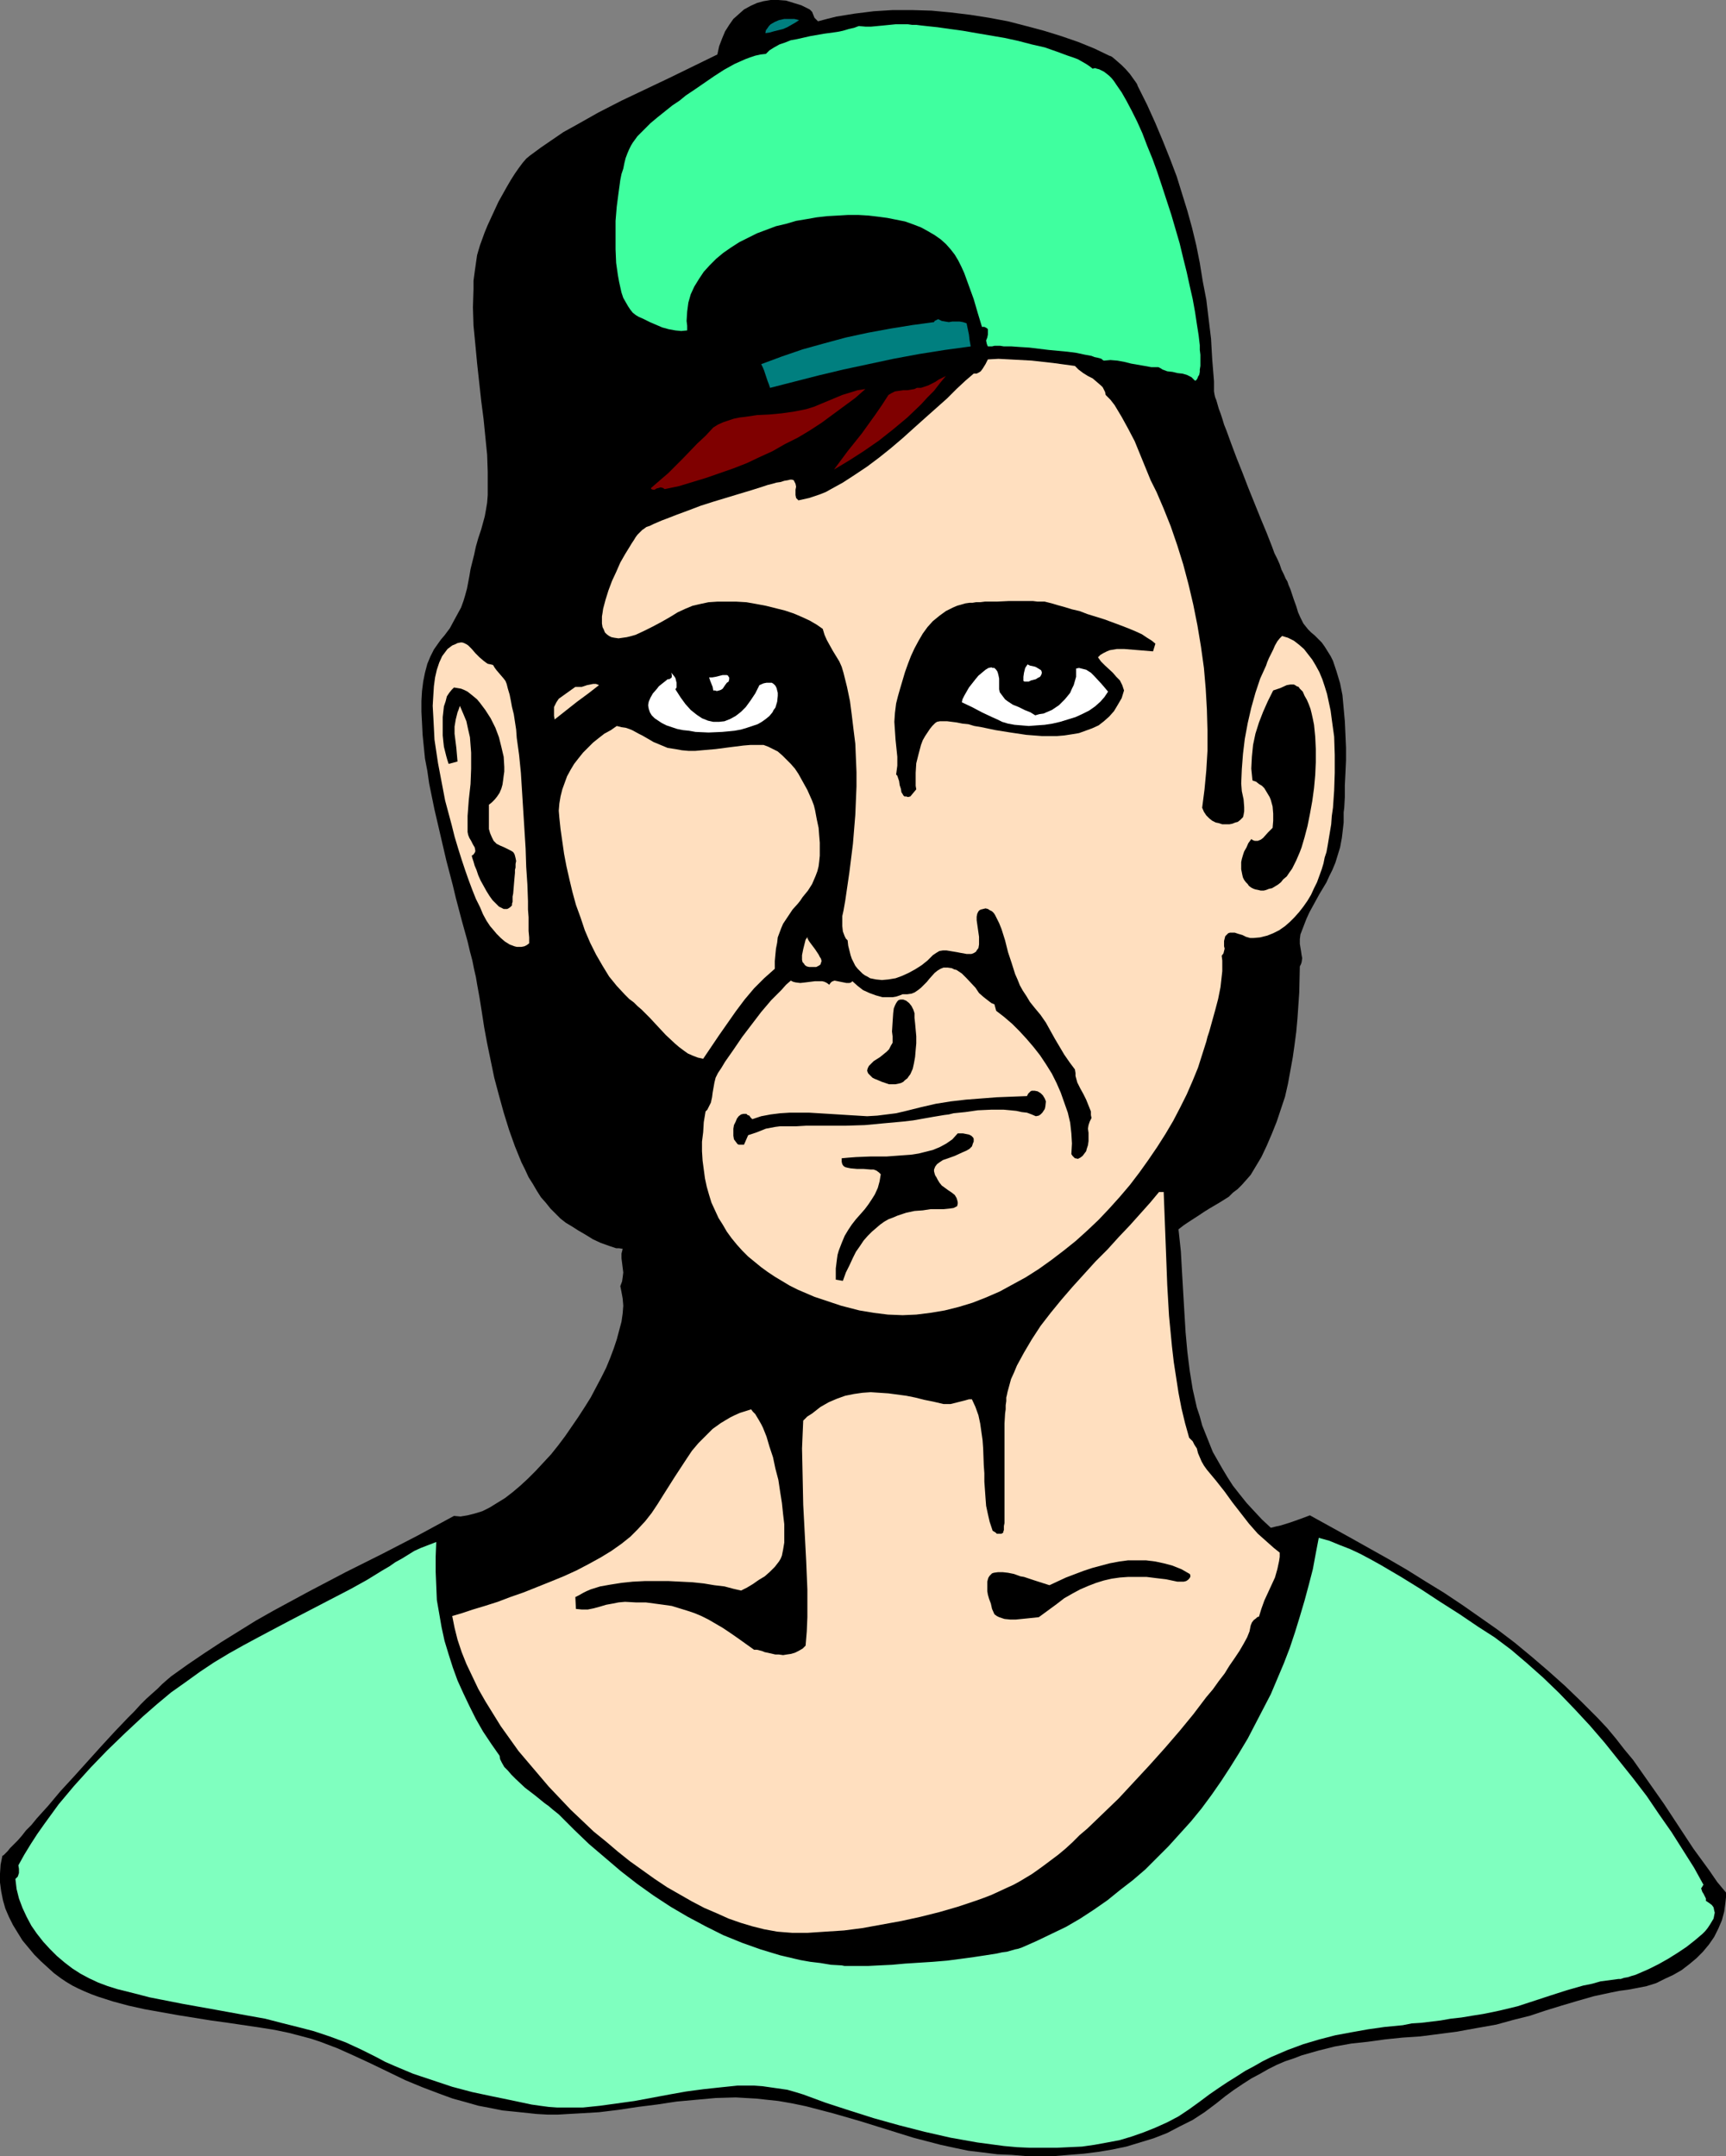
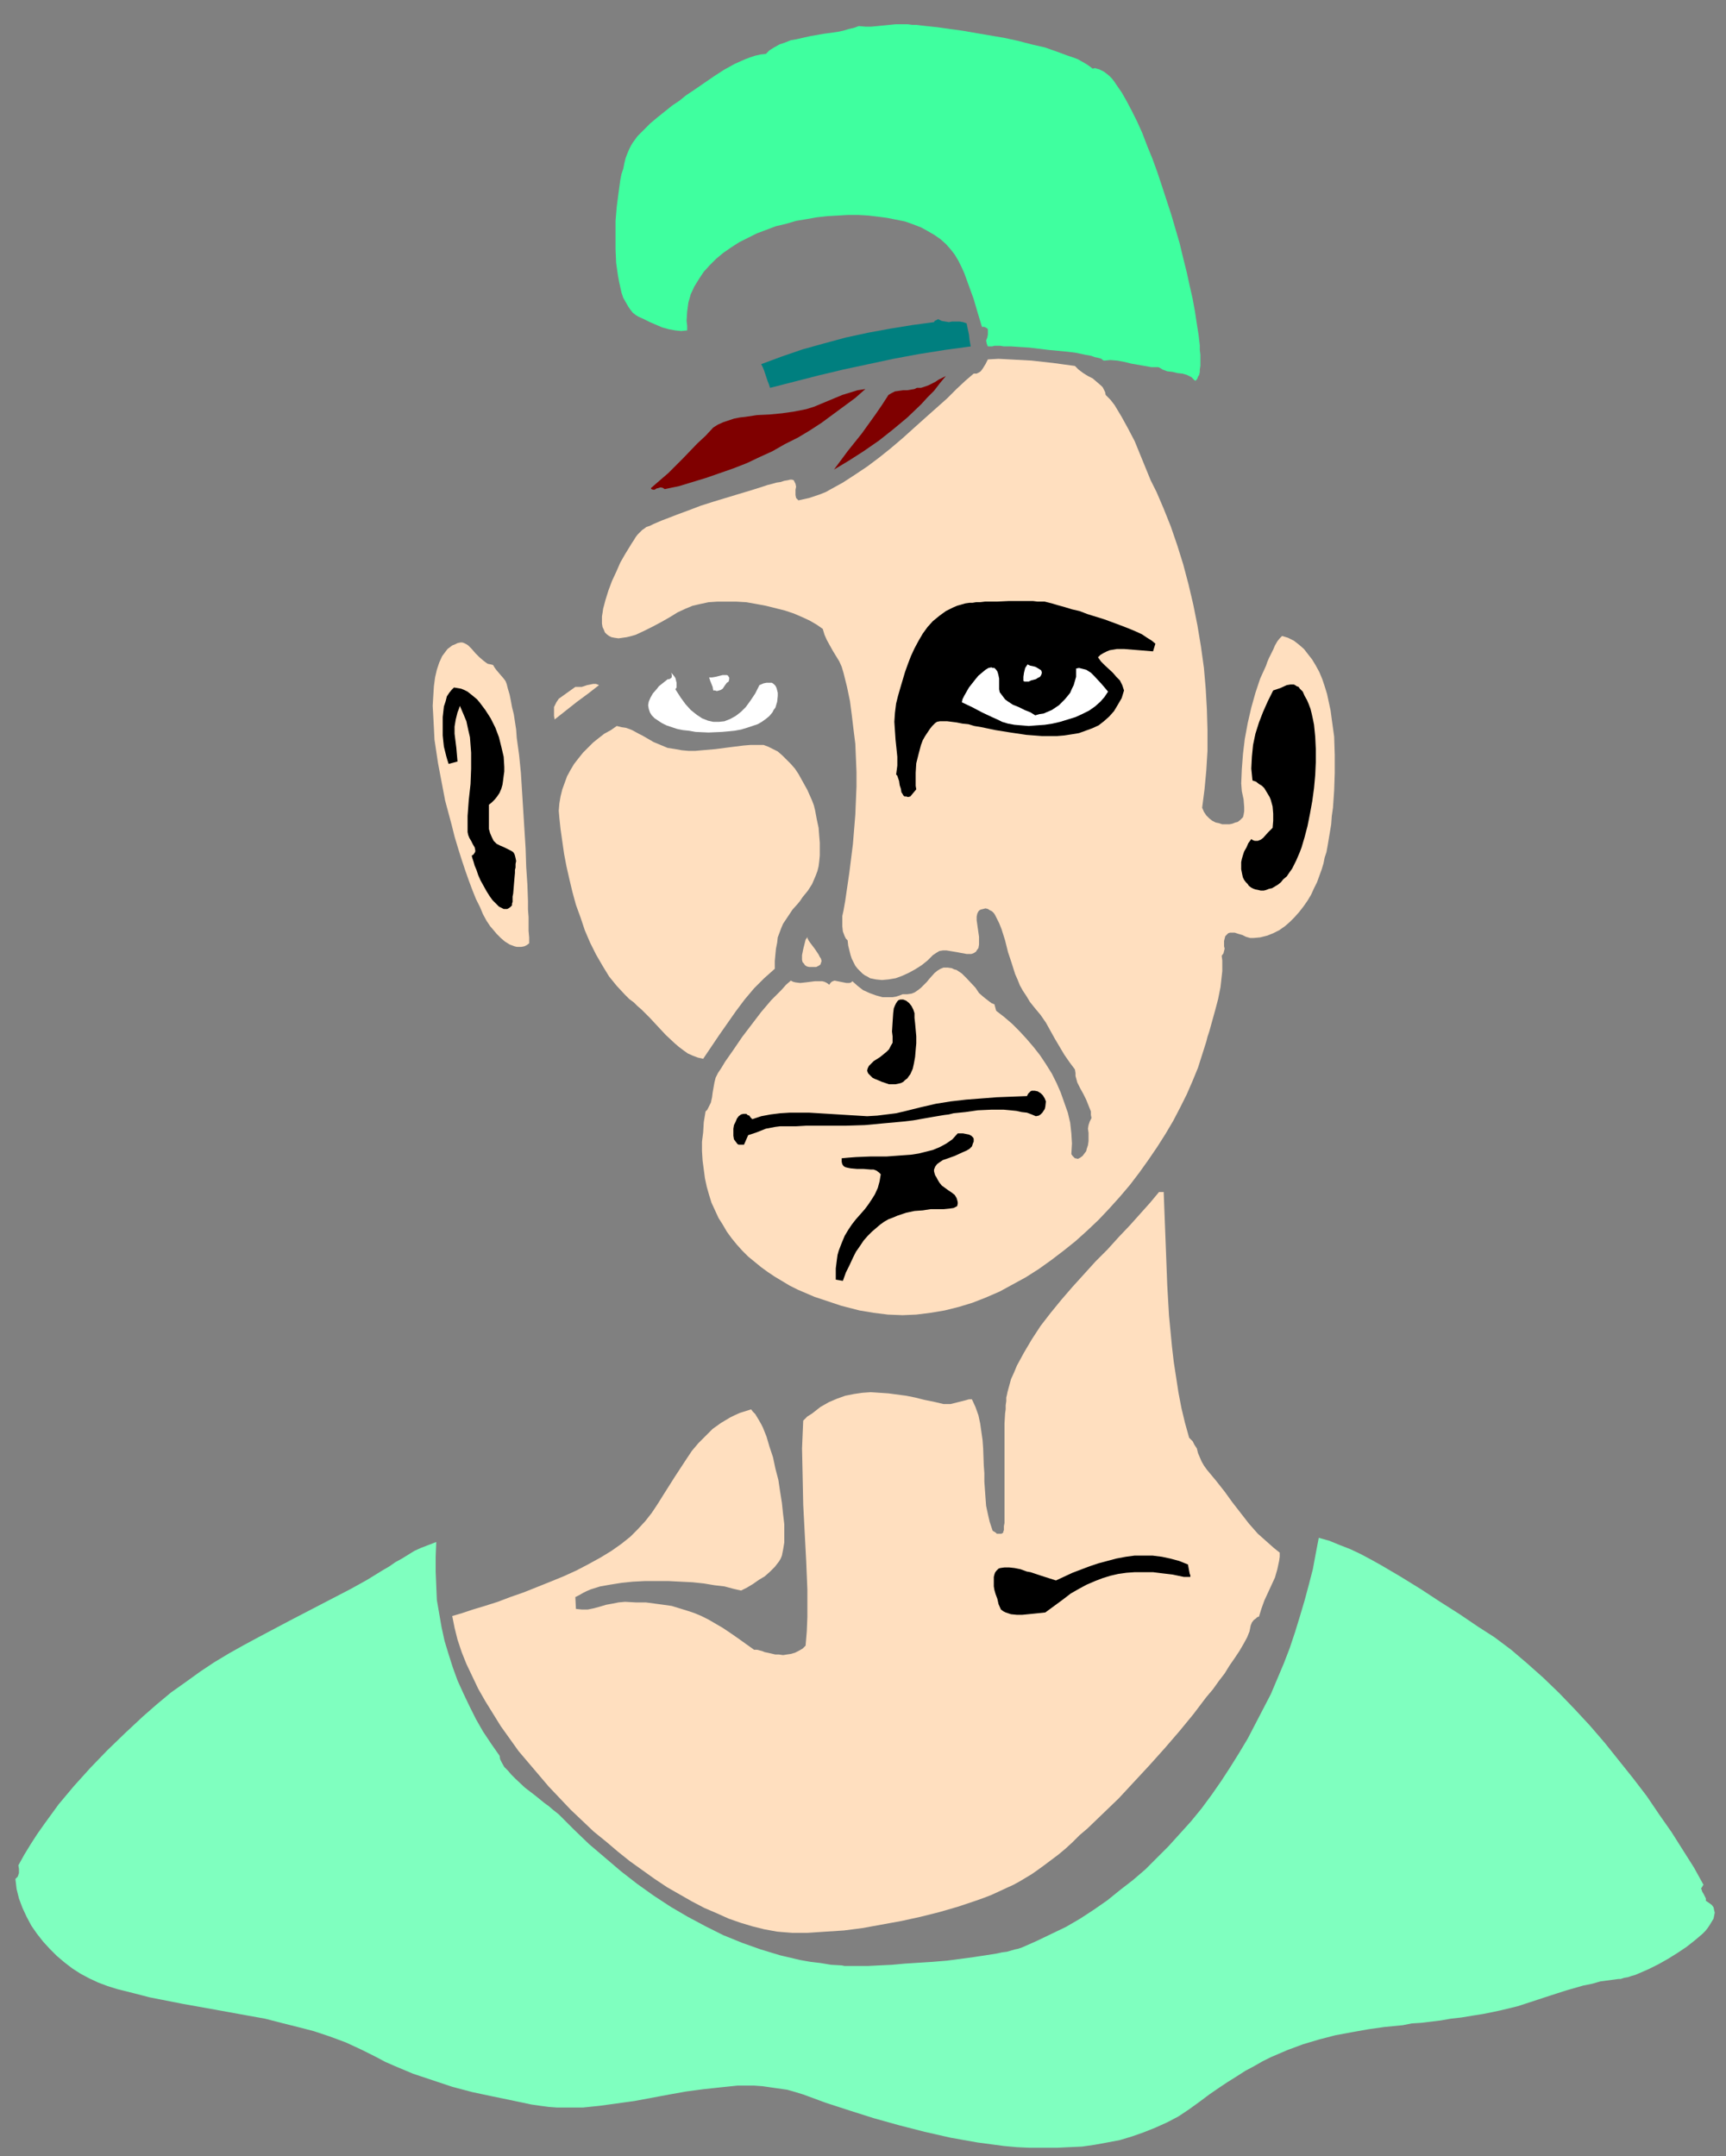
<svg xmlns="http://www.w3.org/2000/svg" xmlns:ns1="http://sodipodi.sourceforge.net/DTD/sodipodi-0.dtd" xmlns:ns2="http://www.inkscape.org/namespaces/inkscape" version="1.0" width="124.652mm" height="155.668mm" id="svg24" ns1:docname="Green Shirt.wmf">
  <rect width="100%" height="100%" fill="#808080" stroke="none" />
  <ns1:namedview id="namedview24" pagecolor="#ffffff" bordercolor="#000000" borderopacity="0.25" ns2:showpageshadow="2" ns2:pageopacity="0.0" ns2:pagecheckerboard="0" ns2:deskcolor="#d1d1d1" ns2:document-units="mm" />
  <defs id="defs1">
    <pattern id="WMFhbasepattern" patternUnits="userSpaceOnUse" width="6" height="6" x="0" y="0" />
  </defs>
-   <path style="fill:#000000;fill-opacity:1;fill-rule:evenodd;stroke:none" d="m 223.284,5.817 2.423,-0.646 2.585,-0.646 5.009,-0.808 5.17,-0.646 5.17,-0.323 h 5.332 l 5.332,0.162 5.17,0.485 5.332,0.646 5.17,0.808 5.17,0.97 5.009,1.293 4.847,1.293 4.685,1.454 4.685,1.616 4.362,1.778 4.039,1.939 0.485,0.162 0.485,0.323 1.131,0.97 1.293,1.131 1.131,1.131 1.131,1.293 0.808,1.131 0.808,1.131 0.323,0.485 0.162,0.485 2.585,5.171 2.262,5.009 2.1,5.009 1.939,4.848 1.777,4.686 1.454,4.686 1.454,4.686 1.293,4.686 1.131,4.686 0.969,4.848 0.808,5.009 0.969,5.009 0.646,5.333 0.646,5.333 0.323,5.656 0.485,5.979 v 2.747 l 0.162,0.97 0.162,0.646 0.323,0.808 0.323,1.131 0.323,1.131 0.485,1.293 0.485,1.454 0.485,1.616 0.646,1.616 0.646,1.778 0.646,1.778 1.454,3.878 1.616,4.04 1.616,4.201 3.393,8.403 1.616,3.878 1.454,3.717 0.646,1.778 0.808,1.616 0.646,1.454 0.485,1.454 0.646,1.293 0.485,1.131 0.485,0.808 0.323,0.97 0.485,1.131 0.323,0.97 0.646,1.939 0.646,1.778 0.485,1.616 0.646,1.454 0.808,1.616 0.646,0.808 0.646,0.808 0.808,0.808 0.969,0.808 0.969,0.97 0.969,0.97 0.808,1.131 0.808,1.293 0.808,1.293 0.646,1.293 0.485,1.454 0.485,1.454 0.969,3.232 0.646,3.232 0.323,3.555 0.323,3.555 0.162,3.555 0.162,3.717 v 3.393 l -0.162,3.555 -0.162,3.232 v 3.232 l -0.162,2.909 -0.162,1.293 v 1.293 1.454 l -0.162,1.454 -0.323,2.747 -0.485,2.585 -0.646,2.101 -0.646,2.101 -0.808,1.939 -0.808,1.616 -0.808,1.778 -1.939,3.232 -1.777,3.232 -0.969,1.778 -0.808,1.778 -0.808,2.101 -0.808,2.101 -0.162,1.293 v 1.293 l 0.162,0.97 0.162,0.97 0.162,1.131 0.162,0.808 -0.162,1.131 -0.162,0.485 -0.323,0.646 -0.162,7.11 -0.485,7.11 -0.323,3.555 -0.485,3.717 -0.485,3.393 -0.646,3.555 -0.646,3.555 -0.808,3.555 -1.131,3.393 -1.131,3.393 -1.293,3.232 -1.454,3.393 -1.454,3.07 -1.939,3.232 -0.969,1.616 -1.131,1.293 -1.293,1.454 -1.131,1.131 -1.293,0.97 -1.131,1.131 -2.585,1.616 -2.747,1.616 -1.293,0.808 -1.454,0.97 -2.747,1.778 -1.454,0.97 -1.454,1.131 0.646,5.979 0.323,5.817 0.323,5.494 0.323,5.494 0.323,5.333 0.485,5.332 0.646,5.171 0.808,5.009 1.131,5.009 0.808,2.424 0.646,2.424 0.969,2.424 0.969,2.424 0.969,2.424 1.293,2.262 1.293,2.262 1.454,2.424 1.454,2.262 1.777,2.262 1.939,2.424 1.939,2.101 2.262,2.424 2.423,2.262 1.293,-0.323 1.454,-0.323 2.585,-0.808 2.747,-0.97 2.585,-0.97 10.825,5.979 10.663,5.979 5.009,2.909 5.17,3.232 5.009,3.07 4.847,3.232 4.847,3.393 4.847,3.393 4.685,3.555 4.685,3.878 4.524,3.878 4.524,4.04 4.362,4.201 4.524,4.525 2.585,2.747 2.423,2.909 2.262,2.909 2.423,2.909 4.201,5.979 4.201,5.979 4.039,6.14 4.039,6.14 4.362,5.979 2.1,3.07 2.423,2.909 v 1.293 l -0.162,1.454 -0.323,2.424 -0.646,2.424 -0.969,2.262 -1.131,2.262 -1.454,2.101 -1.616,1.939 -1.777,1.778 -1.939,1.616 -2.1,1.616 -2.262,1.293 -2.423,1.131 -2.262,1.131 -2.585,0.808 -2.423,0.485 -2.585,0.485 -2.423,0.323 -2.423,0.485 -4.524,0.97 -4.524,1.293 -4.362,1.293 -4.201,1.293 -4.362,1.454 -4.524,1.131 -4.685,1.293 -2.747,0.485 -2.747,0.485 -5.332,0.97 -5.009,0.646 -5.009,0.646 -4.847,0.323 -4.685,0.485 -4.685,0.646 -4.524,0.485 -4.524,0.808 -4.524,1.131 -4.524,1.293 -2.1,0.808 -2.423,0.808 -2.262,0.97 -2.262,1.131 -2.262,1.293 -2.423,1.293 -2.262,1.454 -2.423,1.616 -2.423,1.778 -2.423,1.939 -3.231,2.424 -3.231,2.101 -3.554,1.778 -3.393,1.778 -3.716,1.454 -3.716,1.131 -3.716,1.131 -3.878,0.808 -3.878,0.646 -3.878,0.485 -4.039,0.323 -3.878,0.323 h -3.878 -4.039 l -3.878,-0.323 -3.878,-0.162 -3.878,-0.485 -4.039,-0.485 -3.878,-0.808 -3.716,-0.808 -3.716,-0.97 -3.716,-0.97 -7.27,-2.262 -7.27,-2.262 -7.27,-2.101 -3.716,-0.97 -3.716,-0.97 -3.878,-0.808 -3.716,-0.646 -3.07,-0.323 -2.908,-0.323 -2.908,-0.162 -2.747,-0.162 -5.493,0.162 -5.332,0.485 -5.332,0.485 -5.332,0.808 -5.17,0.646 -5.332,0.808 -5.332,0.646 -5.493,0.323 -2.908,0.162 -2.747,0.162 h -2.908 l -2.908,-0.162 -3.07,-0.323 -3.07,-0.323 -3.231,-0.323 -3.231,-0.646 -3.393,-0.646 -3.393,-0.97 -3.554,-0.97 -3.554,-1.293 -4.685,-1.778 -4.685,-1.939 -4.685,-2.262 -4.685,-2.262 -4.524,-2.101 -4.685,-2.101 -4.685,-1.778 -2.423,-0.808 -2.423,-0.646 -3.716,-0.97 -3.878,-0.808 -4.039,-0.646 -4.362,-0.646 -4.362,-0.646 -4.685,-0.646 -9.048,-1.454 -4.524,-0.808 -4.524,-0.808 -4.362,-0.97 -4.201,-1.131 -4.039,-1.293 -1.777,-0.646 -1.939,-0.808 -1.777,-0.808 -1.616,-0.808 -1.616,-0.97 -1.454,-0.97 -1.939,-1.454 -1.777,-1.616 -1.777,-1.616 -1.777,-1.778 -1.616,-1.939 -1.616,-1.939 L 4.847,527.433 3.554,525.333 2.423,523.07 1.454,520.808 0.808,518.546 0.323,516.122 0,513.698 v -2.424 l 0.162,-2.424 0.485,-2.424 0.323,-0.162 0.485,-0.485 0.646,-0.646 0.646,-0.808 0.969,-0.97 1.131,-1.131 1.131,-1.293 1.131,-1.454 1.454,-1.454 1.454,-1.778 1.454,-1.616 1.616,-1.778 3.393,-4.04 3.716,-4.04 7.432,-8.241 3.716,-4.04 3.554,-3.717 1.777,-1.778 1.616,-1.778 1.616,-1.616 1.616,-1.454 1.454,-1.293 1.293,-1.293 1.293,-1.131 1.131,-0.97 4.524,-3.232 4.524,-3.07 4.685,-3.07 4.685,-2.909 4.685,-2.909 4.847,-2.747 9.856,-5.333 9.856,-5.171 10.017,-5.009 9.694,-5.009 9.856,-5.333 1.777,0.162 1.939,-0.323 1.939,-0.485 2.1,-0.646 1.939,-0.97 2.1,-1.293 2.1,-1.293 2.1,-1.616 2.1,-1.778 2.1,-1.939 2.1,-2.101 2.1,-2.262 2.1,-2.262 1.939,-2.424 1.939,-2.585 1.777,-2.585 1.777,-2.585 1.777,-2.747 1.616,-2.585 1.454,-2.747 1.454,-2.747 1.293,-2.585 1.131,-2.747 0.969,-2.585 0.808,-2.424 0.646,-2.424 0.646,-2.424 0.323,-2.262 0.162,-2.101 -0.162,-1.939 -0.323,-1.778 -0.323,-1.616 0.485,-1.293 0.162,-1.131 0.162,-1.293 -0.162,-1.293 -0.162,-1.293 -0.162,-1.293 v -1.293 l 0.323,-1.293 -0.969,-0.162 h -0.808 l -0.969,-0.323 -0.969,-0.323 -2.262,-0.808 -2.1,-0.97 -2.1,-1.293 -1.939,-1.131 -1.777,-1.131 -0.808,-0.485 -0.808,-0.485 -1.454,-1.131 -1.293,-1.293 -1.454,-1.454 -1.293,-1.616 -1.293,-1.454 -1.131,-1.778 -1.131,-1.939 -1.131,-1.778 -0.969,-2.101 -0.969,-1.939 -1.777,-4.363 -1.616,-4.525 -1.454,-4.686 -1.293,-4.686 -1.293,-4.848 -0.969,-4.686 -0.969,-4.686 -0.808,-4.363 -0.646,-4.201 -0.646,-4.04 -0.323,-1.778 -0.323,-1.778 -0.323,-1.939 -0.485,-2.101 -0.485,-2.424 -0.646,-2.424 -0.646,-2.747 -0.808,-2.909 -0.808,-2.909 -0.808,-3.07 -0.808,-3.07 -0.808,-3.393 -1.777,-6.787 -1.616,-6.948 -1.616,-6.948 -1.454,-7.11 -0.485,-3.393 -0.646,-3.393 -0.323,-3.232 -0.323,-3.232 -0.162,-3.232 -0.162,-3.07 v -2.909 l 0.162,-2.747 0.323,-2.585 0.485,-2.424 0.646,-2.424 0.808,-1.939 0.969,-1.939 1.131,-1.616 0.808,-1.131 0.969,-1.131 1.454,-1.939 1.131,-2.101 0.969,-1.778 0.969,-1.778 0.646,-1.778 0.485,-1.616 0.485,-1.778 0.646,-3.393 0.323,-1.939 0.485,-1.939 0.485,-1.939 0.485,-2.262 0.646,-2.262 0.808,-2.424 0.485,-1.778 0.485,-1.778 0.323,-1.778 0.323,-1.939 0.162,-2.101 v -2.101 -4.201 l -0.162,-4.686 -0.485,-4.848 -0.485,-4.848 -0.646,-5.009 -1.131,-10.342 -0.485,-5.171 -0.485,-5.009 -0.162,-5.009 0.162,-5.009 V 76.594 l 0.323,-2.424 0.323,-2.262 0.323,-2.262 0.323,-1.131 0.485,-1.616 0.646,-1.778 0.646,-1.778 0.808,-1.939 0.969,-2.101 1.939,-4.201 2.262,-4.04 1.131,-1.939 1.131,-1.778 1.131,-1.616 0.969,-1.293 0.969,-1.131 0.969,-0.808 3.07,-2.262 3.07,-2.101 3.07,-2.101 3.231,-1.778 6.301,-3.555 6.301,-3.232 6.463,-3.07 6.463,-3.07 6.624,-3.232 6.624,-3.232 0.485,-2.262 0.808,-2.101 0.808,-1.939 1.131,-1.778 1.131,-1.616 1.454,-1.293 1.454,-1.293 1.777,-0.97 1.777,-0.808 1.777,-0.485 L 210.359,0 h 2.1 l 2.1,0.162 2.1,0.646 2.1,0.646 2.262,1.131 0.323,0.323 0.323,0.323 0.323,0.808 0.323,0.808 0.485,0.485 z" id="path1" />
-   <path style="fill:#007f7f;fill-opacity:1;fill-rule:evenodd;stroke:none" d="m 218.114,5.494 -0.969,0.646 -1.131,0.646 -1.131,0.646 -1.131,0.485 -2.585,0.646 -1.131,0.323 -1.131,0.162 0.162,-0.808 0.485,-0.646 0.323,-0.485 0.485,-0.485 1.131,-0.646 1.131,-0.485 1.454,-0.323 h 1.293 1.454 z" id="path2" />
  <path style="fill:#3fff9f;fill-opacity:1;fill-rule:evenodd;stroke:none" d="m 298.25,18.745 0.646,-0.162 0.485,0.162 0.646,0.162 0.646,0.323 0.646,0.323 0.646,0.485 0.808,0.646 0.646,0.646 0.646,0.808 0.646,0.97 1.454,2.101 1.293,2.262 1.454,2.747 1.454,2.909 1.454,3.232 1.293,3.393 1.454,3.555 1.293,3.555 1.293,3.878 2.585,7.918 2.262,7.756 0.969,4.04 0.969,3.878 0.808,3.717 0.808,3.555 0.646,3.555 0.485,3.232 0.485,3.07 0.323,2.747 v 1.293 l 0.162,1.293 v 0.97 1.131 0.97 l -0.162,0.97 v 0.646 l -0.162,0.808 -0.323,0.485 -0.162,0.485 -0.323,0.485 -0.323,0.162 -0.485,-0.485 -0.485,-0.485 -0.646,-0.323 -0.646,-0.323 -1.131,-0.323 -1.454,-0.162 -1.293,-0.323 -1.454,-0.162 -1.293,-0.485 -0.485,-0.323 -0.646,-0.323 h -1.939 l -1.777,-0.323 -3.716,-0.646 -1.939,-0.485 -1.777,-0.323 -1.939,-0.162 -1.777,0.162 -0.323,-0.162 -0.323,-0.323 -0.485,-0.162 -0.646,-0.162 -0.808,-0.162 -0.808,-0.323 -1.777,-0.323 -2.262,-0.485 -2.423,-0.323 -5.17,-0.485 -5.332,-0.646 -2.585,-0.162 -2.262,-0.162 h -2.1 l -0.969,-0.162 h -1.616 l -0.646,0.162 h -0.646 -0.485 l -0.162,-0.323 -0.162,-0.485 -0.162,-0.808 0.323,-0.808 0.162,-0.808 v -0.808 -0.323 -0.323 l -0.323,-0.323 -0.323,-0.162 -0.323,-0.162 h -0.646 l -1.131,-3.717 -1.131,-3.878 -1.293,-3.555 -1.293,-3.555 -0.808,-1.778 -0.808,-1.616 -0.969,-1.616 -1.131,-1.454 -1.293,-1.454 -1.454,-1.293 -1.616,-1.131 -1.939,-1.131 -1.777,-0.97 -2.1,-0.808 -2.262,-0.808 -2.423,-0.485 -2.423,-0.485 -2.423,-0.323 -2.747,-0.323 -2.747,-0.162 h -2.747 l -2.747,0.162 -2.908,0.162 -2.908,0.323 -2.747,0.485 -2.908,0.485 -2.747,0.808 -2.747,0.646 -2.585,0.97 -2.585,0.97 -2.585,1.293 -2.262,1.131 -2.262,1.454 -2.1,1.454 -1.939,1.616 -1.777,1.778 -1.616,1.778 -1.293,1.939 -1.293,2.101 -0.969,2.101 -0.646,2.262 -0.323,2.424 -0.162,2.585 0.162,1.293 v 1.293 l -1.616,0.162 -1.616,-0.162 -1.777,-0.323 -1.777,-0.485 -3.393,-1.454 -1.616,-0.808 -1.454,-0.646 -0.808,-0.485 -0.808,-0.646 -0.646,-0.808 -0.646,-0.97 -0.646,-1.131 -0.646,-1.131 -0.485,-1.454 -0.323,-1.454 -0.323,-1.454 -0.323,-1.778 -0.485,-3.393 -0.162,-3.717 v -3.878 -3.878 l 0.323,-3.878 0.485,-3.717 0.485,-3.555 0.323,-1.616 0.485,-1.454 0.323,-1.616 0.323,-1.293 0.485,-1.293 0.485,-1.131 0.485,-0.97 0.485,-0.808 1.293,-1.778 1.777,-1.778 1.777,-1.778 1.939,-1.616 4.039,-3.232 1.939,-1.293 1.777,-1.454 2.423,-1.616 2.585,-1.778 2.585,-1.778 2.747,-1.778 2.908,-1.616 2.908,-1.293 1.293,-0.485 1.454,-0.485 1.454,-0.323 1.454,-0.162 0.969,-0.97 1.293,-0.808 1.454,-0.808 1.454,-0.485 1.616,-0.646 1.777,-0.323 3.554,-0.808 3.716,-0.646 3.554,-0.485 1.616,-0.323 1.616,-0.485 1.454,-0.323 1.293,-0.485 1.777,0.162 h 1.616 l 3.393,-0.323 3.231,-0.323 h 1.777 1.616 l 1.131,0.162 h 1.131 l 1.293,0.162 1.454,0.162 3.07,0.323 3.393,0.485 3.554,0.485 3.716,0.646 7.594,1.293 3.716,0.808 3.716,0.97 3.554,0.808 3.231,1.131 3.07,1.131 1.454,0.485 1.293,0.485 1.131,0.646 1.131,0.646 0.969,0.646 z" id="path3" />
  <path style="fill:#007f7f;fill-opacity:1;fill-rule:evenodd;stroke:none" d="m 264.968,94.531 -7.109,0.97 -7.109,1.131 -6.947,1.293 -6.786,1.454 -6.786,1.454 -6.786,1.616 -13.248,3.393 -0.323,-0.97 -0.323,-0.808 -0.969,-2.909 -0.323,-0.808 -0.485,-0.97 5.655,-2.101 5.655,-1.939 5.816,-1.616 5.978,-1.616 5.978,-1.293 6.139,-1.131 5.978,-0.97 5.978,-0.808 0.162,-0.323 0.323,-0.162 0.323,-0.162 0.323,-0.162 0.969,0.485 0.969,0.162 0.969,0.162 0.969,-0.162 h 1.939 l 0.969,0.162 0.969,0.323 0.646,3.07 0.162,1.454 z" id="path4" />
  <path style="fill:#ffdfbf;fill-opacity:1;fill-rule:evenodd;stroke:none" d="m 293.403,99.863 0.969,0.97 1.293,0.97 1.293,0.808 1.293,0.646 1.131,0.97 1.131,0.97 0.485,0.485 0.323,0.646 0.323,0.646 0.162,0.808 1.293,1.293 1.131,1.454 0.969,1.616 0.969,1.616 1.777,3.232 1.777,3.393 2.908,7.11 1.454,3.555 1.616,3.232 1.939,4.525 1.939,4.848 1.777,5.171 1.616,5.171 1.454,5.494 1.293,5.494 1.131,5.656 0.969,5.817 0.808,5.817 0.485,5.656 0.323,5.656 0.162,5.656 v 5.656 l -0.323,5.333 -0.485,5.171 -0.646,5.009 0.485,1.131 0.646,0.97 0.808,0.808 0.808,0.646 0.969,0.485 0.808,0.162 0.969,0.323 h 0.969 0.969 l 0.808,-0.162 0.808,-0.323 0.646,-0.162 0.646,-0.485 0.485,-0.485 0.323,-0.323 0.162,-0.646 0.162,-0.97 v -1.131 l -0.162,-2.101 -0.485,-2.262 -0.162,-2.101 0.162,-3.878 0.323,-4.201 0.485,-4.04 0.808,-4.363 0.969,-4.201 1.131,-4.04 1.293,-3.878 0.808,-1.778 0.808,-1.778 0.323,-0.97 0.485,-1.131 1.131,-2.262 0.485,-1.131 0.646,-1.131 0.646,-0.808 0.646,-0.646 1.616,0.485 1.616,0.808 1.454,1.131 1.293,1.131 1.131,1.454 1.131,1.454 0.969,1.616 0.969,1.778 0.808,1.939 0.646,1.939 0.646,2.101 0.485,2.262 0.485,2.262 0.323,2.424 0.646,4.686 0.162,5.009 v 4.848 l -0.162,4.848 -0.323,4.686 -0.323,2.262 -0.162,2.262 -0.323,1.939 -0.323,1.939 -0.323,1.939 -0.323,1.778 -0.485,1.454 -0.323,1.616 -0.485,1.616 -0.646,1.778 -0.646,1.778 -0.808,1.616 -0.808,1.778 -0.969,1.616 -1.131,1.616 -1.131,1.454 -1.293,1.454 -1.293,1.293 -1.293,1.131 -1.616,1.131 -1.616,0.808 -1.616,0.646 -1.939,0.485 -1.777,0.162 h -0.969 l -1.131,-0.323 -0.969,-0.485 -1.131,-0.323 -0.969,-0.323 h -0.969 -0.323 l -0.485,0.162 -0.323,0.323 -0.485,0.485 -0.162,0.646 -0.162,0.646 v 1.454 l 0.162,0.646 -0.162,0.646 -0.162,0.646 -0.485,0.646 0.162,1.293 v 2.909 l -0.162,1.454 -0.323,2.909 -0.646,3.232 -0.808,3.07 -0.808,2.909 -0.808,2.909 -0.485,1.454 -0.323,1.293 -1.131,3.555 -1.131,3.555 -1.454,3.555 -1.616,3.717 -1.777,3.555 -1.939,3.717 -2.1,3.555 -2.262,3.555 -2.423,3.555 -2.423,3.393 -2.585,3.393 -2.747,3.232 -2.908,3.232 -2.908,3.07 -3.07,2.909 -3.231,2.909 -3.231,2.585 -3.393,2.585 -3.393,2.424 -3.554,2.262 -3.554,1.939 -3.554,1.939 -3.716,1.616 -3.716,1.454 -3.716,1.131 -3.878,0.97 -3.878,0.646 -3.878,0.485 -3.716,0.162 -4.039,-0.162 -3.878,-0.485 -3.878,-0.646 -5.009,-1.293 -2.423,-0.808 -2.423,-0.808 -2.423,-0.808 -2.262,-0.97 -2.262,-0.97 -2.262,-1.131 -4.039,-2.424 -1.939,-1.293 -1.777,-1.293 -1.777,-1.454 -1.777,-1.454 -1.616,-1.616 -1.454,-1.616 -1.454,-1.778 -1.293,-1.778 -1.131,-1.939 -1.131,-1.778 -0.969,-2.101 -0.969,-2.101 -0.646,-2.101 -0.646,-2.262 -0.485,-2.262 -0.323,-2.424 -0.323,-2.424 -0.162,-2.585 v -2.585 l 0.323,-2.585 0.162,-2.747 0.485,-2.909 0.485,-0.485 0.323,-0.646 0.646,-1.293 0.323,-1.454 0.162,-1.293 0.485,-2.747 0.323,-1.293 0.646,-1.293 0.969,-1.454 0.969,-1.616 2.262,-3.232 2.423,-3.555 2.585,-3.393 2.585,-3.393 2.747,-3.232 1.454,-1.454 1.293,-1.293 1.293,-1.454 1.293,-1.131 0.646,0.323 0.646,0.162 1.293,0.162 1.454,-0.162 2.585,-0.323 h 1.293 0.646 l 0.646,0.162 0.646,0.323 0.646,0.485 0.323,-0.485 0.323,-0.323 0.323,-0.162 0.485,-0.162 0.808,0.162 0.808,0.162 0.808,0.162 0.808,0.162 h 0.808 l 0.485,-0.162 0.323,-0.323 1.454,1.293 1.454,1.131 1.777,0.808 1.777,0.646 1.777,0.485 h 1.777 0.969 l 0.969,-0.162 0.969,-0.323 0.808,-0.323 h 1.293 l 1.131,-0.162 0.808,-0.323 0.969,-0.646 0.808,-0.646 0.808,-0.808 0.808,-0.808 0.646,-0.808 1.454,-1.616 0.808,-0.646 0.808,-0.485 0.808,-0.323 h 1.131 l 1.131,0.162 0.646,0.323 0.646,0.162 1.454,0.97 1.293,1.293 2.423,2.585 0.969,1.454 1.293,1.131 1.454,1.131 0.646,0.485 0.808,0.323 0.485,1.778 2.1,1.616 2.262,1.939 1.939,1.939 1.939,2.101 1.939,2.262 1.777,2.262 1.616,2.424 1.616,2.585 1.293,2.585 1.131,2.585 0.969,2.747 0.969,2.747 0.646,2.747 0.323,2.909 0.162,2.747 -0.162,2.909 0.323,0.485 0.323,0.323 0.323,0.323 h 0.162 l 0.646,0.162 0.646,-0.323 0.646,-0.485 0.485,-0.646 0.485,-0.646 0.162,-0.646 0.323,-0.97 0.162,-1.131 v -2.262 l -0.162,-1.131 0.162,-0.97 0.323,-0.97 0.485,-0.97 -0.162,-0.808 v -0.97 l -0.646,-1.616 -0.646,-1.616 -0.808,-1.616 -0.808,-1.454 -0.808,-1.616 -0.485,-1.778 v -0.808 l -0.162,-0.97 -1.454,-1.939 -1.454,-2.101 -2.585,-4.363 -2.423,-4.363 -1.454,-2.101 -1.616,-1.939 -1.293,-1.616 -0.969,-1.616 -0.969,-1.454 -0.808,-1.454 -0.646,-1.616 -0.646,-1.454 -0.969,-3.07 -0.969,-2.909 -0.808,-3.232 -0.969,-3.07 -0.646,-1.616 -0.808,-1.616 -0.323,-0.646 -0.323,-0.485 -0.485,-0.485 -0.646,-0.323 -0.485,-0.323 -0.646,-0.162 -0.646,0.162 -0.646,0.162 -0.323,0.162 -0.323,0.323 -0.323,0.646 -0.162,0.808 v 0.97 l 0.162,1.131 0.162,1.131 0.323,2.262 v 1.131 0.97 l -0.162,0.97 -0.485,0.646 -0.162,0.323 -0.485,0.323 -0.323,0.162 -0.485,0.162 h -0.646 -0.646 l -0.808,-0.162 -0.969,-0.162 -0.808,-0.162 -0.969,-0.162 -1.939,-0.323 h -0.969 l -0.969,0.162 -0.808,0.485 -0.969,0.646 -1.454,1.454 -1.616,1.293 -1.777,1.131 -1.777,0.97 -1.777,0.808 -1.777,0.646 -1.939,0.323 -1.777,0.162 -1.616,-0.162 -0.808,-0.162 -0.808,-0.162 -0.808,-0.485 -0.646,-0.323 -0.646,-0.485 -0.646,-0.646 -0.646,-0.646 -0.646,-0.808 -0.485,-0.97 -0.485,-0.97 -0.323,-0.97 -0.323,-1.293 -0.323,-1.293 -0.162,-1.454 -0.485,-0.485 -0.323,-0.646 -0.485,-1.293 -0.162,-1.454 v -1.293 -1.454 l 0.323,-1.454 0.485,-2.747 1.131,-7.756 0.969,-7.756 0.646,-7.918 0.162,-3.878 0.162,-3.878 v -3.878 l -0.162,-3.878 -0.162,-3.878 -0.485,-3.878 -0.485,-4.04 -0.485,-3.717 -0.808,-3.878 -0.969,-3.878 -0.485,-1.616 -0.646,-1.454 -1.777,-2.909 -1.616,-2.909 -0.646,-1.454 -0.485,-1.616 -1.616,-1.131 -1.939,-1.131 -2.1,-0.97 -2.262,-0.97 -2.423,-0.808 -2.585,-0.646 -2.585,-0.646 -2.585,-0.485 -2.747,-0.485 -2.747,-0.162 h -2.585 -2.585 l -2.423,0.162 -2.262,0.485 -2.1,0.485 -1.939,0.808 -2.1,0.97 -2.1,1.293 -2.262,1.293 -2.423,1.293 -2.262,1.131 -2.423,1.131 -1.131,0.323 -1.293,0.323 -1.131,0.162 -1.131,0.162 -1.131,-0.162 -0.808,-0.162 -0.646,-0.323 -0.646,-0.485 -0.485,-0.485 -0.323,-0.808 -0.323,-0.646 -0.162,-0.97 v -0.808 -1.131 l 0.162,-0.97 0.162,-1.131 0.646,-2.424 0.808,-2.585 0.969,-2.585 1.131,-2.424 1.131,-2.585 1.293,-2.262 1.293,-2.101 0.485,-0.808 0.646,-0.97 0.485,-0.808 0.485,-0.646 0.485,-0.485 0.485,-0.485 0.323,-0.323 0.485,-0.323 0.646,-0.485 0.969,-0.323 0.969,-0.485 1.131,-0.485 1.131,-0.485 1.293,-0.485 2.908,-1.131 3.07,-1.131 3.393,-1.293 3.554,-1.131 6.947,-2.101 3.231,-0.97 3.07,-0.97 1.454,-0.485 1.293,-0.323 1.131,-0.323 1.131,-0.162 0.969,-0.323 0.969,-0.162 0.646,-0.162 h 0.485 l 0.485,0.162 0.162,0.323 0.323,0.646 0.162,0.808 -0.162,0.808 v 0.808 0.646 l 0.162,0.808 0.323,0.323 0.323,0.323 1.454,-0.323 1.454,-0.323 1.454,-0.485 1.454,-0.485 1.616,-0.646 1.454,-0.808 3.231,-1.778 3.231,-2.101 3.393,-2.262 3.231,-2.424 3.231,-2.585 3.231,-2.747 3.231,-2.909 3.07,-2.747 2.908,-2.585 2.908,-2.585 2.585,-2.585 2.423,-2.262 1.131,-0.97 1.131,-0.97 h 0.808 l 0.646,-0.323 0.485,-0.323 0.485,-0.646 0.808,-1.293 0.323,-0.646 0.323,-0.646 2.908,-0.162 3.07,0.162 5.978,0.323 5.816,0.646 z" id="path5" />
  <path style="fill:#7f0000;fill-opacity:1;fill-rule:evenodd;stroke:none" d="m 258.182,102.61 -1.616,1.939 -1.616,2.101 -1.777,1.778 -1.777,1.939 -3.716,3.555 -3.878,3.232 -3.878,3.07 -4.201,2.909 -4.039,2.585 -4.039,2.424 3.716,-5.009 3.878,-4.848 3.716,-5.171 1.777,-2.585 1.777,-2.747 0.808,-0.485 0.969,-0.485 1.131,-0.162 1.131,-0.162 h 1.131 l 0.969,-0.162 0.969,-0.162 0.646,-0.323 h 1.131 l 0.969,-0.323 0.969,-0.323 0.969,-0.485 0.969,-0.485 0.969,-0.646 z" id="path6" />
  <path style="fill:#7f0000;fill-opacity:1;fill-rule:evenodd;stroke:none" d="m 236.209,106.165 -2.747,2.424 -3.07,2.262 -3.07,2.262 -3.07,2.262 -3.231,2.101 -3.231,1.939 -3.554,1.778 -3.393,1.939 -3.554,1.616 -3.393,1.616 -3.716,1.454 -3.716,1.293 -3.716,1.293 -3.716,1.131 -3.716,1.131 -3.878,0.808 -0.485,-0.323 -0.646,-0.162 -0.485,0.162 -0.646,0.162 -0.485,0.323 h -0.485 l -0.323,-0.162 h -0.162 v -0.323 l 2.423,-2.101 2.262,-1.939 2.1,-2.101 1.939,-1.939 3.878,-4.04 2.262,-2.101 2.1,-2.262 1.293,-0.808 1.454,-0.646 1.454,-0.485 1.454,-0.485 1.616,-0.323 1.454,-0.162 3.231,-0.485 3.393,-0.162 3.393,-0.323 3.393,-0.485 1.616,-0.323 1.616,-0.323 2.1,-0.646 1.939,-0.808 3.878,-1.616 1.939,-0.808 2.1,-0.646 2.1,-0.646 z" id="path7" />
  <path style="fill:#000000;fill-opacity:1;fill-rule:evenodd;stroke:none" d="m 315.376,175.65 -0.646,2.101 -1.939,-0.162 -1.939,-0.162 -4.039,-0.323 h -1.939 l -0.969,0.162 -0.969,0.162 -0.808,0.323 -0.969,0.485 -0.808,0.485 -0.646,0.646 0.808,1.131 1.131,1.131 2.1,1.939 0.969,1.131 0.969,0.97 0.646,1.293 0.485,1.454 -0.646,2.101 -1.131,1.939 -0.969,1.616 -1.293,1.454 -1.454,1.293 -1.454,1.131 -1.777,0.808 -1.777,0.646 -1.777,0.646 -1.939,0.323 -2.1,0.323 -1.939,0.162 h -2.1 -2.1 l -4.201,-0.323 -4.362,-0.646 -4.039,-0.646 -3.878,-0.808 -1.939,-0.323 -1.616,-0.485 -1.616,-0.162 -1.616,-0.323 -1.293,-0.162 -1.293,-0.162 h -1.131 -0.808 l -0.808,0.162 -0.485,0.323 -0.808,0.808 -0.646,0.808 -0.646,0.97 -0.646,0.97 -0.646,1.131 -0.485,1.293 -0.646,2.424 -0.646,2.585 -0.162,2.585 v 2.424 1.131 l 0.162,0.97 -1.616,1.939 -0.646,0.162 -0.485,-0.162 h -0.485 l -0.323,-0.323 -0.162,-0.323 -0.323,-0.485 -0.162,-0.97 -0.323,-0.97 -0.162,-1.131 -0.323,-0.97 -0.162,-0.485 -0.323,-0.323 0.323,-2.424 v -2.424 l -0.485,-4.686 -0.162,-2.424 -0.162,-2.424 0.162,-2.424 0.162,-1.293 0.162,-1.293 0.485,-1.939 0.646,-2.262 1.293,-4.363 0.808,-2.262 0.808,-2.101 0.969,-2.101 1.131,-2.101 1.131,-1.939 1.293,-1.778 1.454,-1.616 1.777,-1.454 1.777,-1.293 1.939,-0.97 1.131,-0.485 1.131,-0.323 1.131,-0.323 1.131,-0.162 h 0.808 l 0.969,-0.162 h 1.131 l 1.293,-0.162 h 1.616 1.616 l 3.393,-0.162 h 6.463 l 1.293,0.162 h 1.131 0.808 l 0.646,0.162 1.293,0.323 1.616,0.485 1.777,0.485 2.1,0.646 2.1,0.485 2.1,0.808 4.685,1.454 4.362,1.616 2.1,0.808 1.939,0.808 1.777,0.808 1.454,0.97 1.293,0.808 z" id="path8" />
  <path style="fill:#ffdfbf;fill-opacity:1;fill-rule:evenodd;stroke:none" d="m 134.584,181.467 0.485,0.808 0.485,0.646 0.969,1.131 0.969,1.131 0.485,0.646 0.323,0.808 0.323,1.293 0.485,1.616 0.323,1.616 0.323,1.778 0.485,1.939 0.323,2.101 0.323,2.101 0.162,2.262 0.646,4.686 0.485,4.848 0.323,5.171 0.323,5.171 0.646,10.342 0.162,5.009 0.323,4.848 0.162,4.525 v 2.262 l 0.162,2.101 v 1.939 1.778 l 0.162,1.778 v 1.616 l -0.646,0.485 -0.646,0.323 -0.808,0.162 h -0.646 -0.646 l -0.646,-0.162 -1.293,-0.485 -1.293,-0.808 -1.131,-0.97 -1.131,-1.131 -0.808,-0.97 -0.969,-1.131 -0.969,-1.454 -0.969,-1.778 -0.808,-1.939 -1.131,-2.262 -0.969,-2.424 -0.969,-2.585 -0.969,-2.747 -0.969,-2.909 -0.969,-3.07 -0.969,-3.232 -0.808,-3.232 -1.777,-6.625 -1.293,-6.787 -0.646,-3.393 -0.485,-3.232 -0.485,-3.232 -0.162,-3.232 -0.162,-3.07 -0.162,-2.909 0.162,-2.747 0.162,-2.585 0.323,-2.424 0.485,-2.101 0.646,-1.939 0.808,-1.778 0.485,-0.646 0.485,-0.646 0.485,-0.646 1.293,-0.97 0.808,-0.323 0.646,-0.323 0.808,-0.162 h 0.485 l 0.485,0.162 0.646,0.323 0.485,0.323 0.969,0.97 0.969,1.131 1.131,1.131 1.131,0.97 0.646,0.485 0.485,0.323 0.808,0.162 z" id="path9" />
  <path style="fill:#ffffff;fill-opacity:1;fill-rule:evenodd;stroke:none" d="m 184.346,188.092 1.454,2.262 1.293,1.778 1.454,1.616 1.616,1.293 1.454,0.97 1.616,0.646 1.454,0.323 h 1.616 l 1.454,-0.162 1.616,-0.646 1.454,-0.808 1.454,-1.131 1.293,-1.293 1.293,-1.778 1.293,-1.939 1.131,-2.262 1.131,-0.485 0.808,-0.162 h 0.808 0.646 l 0.485,0.323 0.485,0.485 0.323,0.646 0.162,0.646 0.162,0.646 v 0.808 l -0.162,1.616 -0.485,1.616 -0.485,0.646 -0.323,0.646 -0.808,0.97 -0.969,0.808 -1.131,0.808 -1.131,0.646 -1.454,0.485 -1.454,0.485 -1.616,0.485 -1.777,0.323 -1.616,0.162 -1.777,0.162 -3.716,0.162 -3.554,-0.162 -1.777,-0.323 -1.616,-0.162 -1.616,-0.323 -1.454,-0.485 -1.454,-0.485 -1.293,-0.646 -0.969,-0.646 -0.969,-0.646 -0.808,-0.808 -0.485,-0.808 -0.323,-0.97 -0.162,-0.97 0.162,-0.97 0.485,-1.131 0.646,-1.131 1.131,-1.293 0.485,-0.646 0.808,-0.646 0.808,-0.646 0.808,-0.646 h 0.485 l 0.162,-0.162 0.323,-0.162 0.162,-0.323 v -0.485 l -0.162,-0.646 0.808,0.97 0.323,0.485 0.162,0.646 0.162,0.646 v 0.646 0.646 z" id="path10" />
  <path style="fill:#ffffff;fill-opacity:1;fill-rule:evenodd;stroke:none" d="m 198.887,185.991 -0.485,0.323 -0.485,0.646 -0.646,0.97 -0.485,0.323 -0.485,0.162 -0.646,0.162 -0.485,-0.162 h -0.485 l -0.162,-0.97 -0.323,-0.808 -0.323,-0.808 -0.323,-0.97 h 0.808 l 0.969,-0.162 1.939,-0.485 h 0.808 0.323 l 0.323,0.162 0.162,0.323 0.162,0.162 v 0.485 z" id="path11" />
  <path style="fill:#ffffff;fill-opacity:1;fill-rule:evenodd;stroke:none" d="m 279.347,185.83 v -1.131 l 0.162,-1.131 0.323,-1.293 0.323,-0.485 0.323,-0.485 0.646,0.323 0.808,0.162 0.646,0.162 0.323,0.162 0.808,0.485 0.485,0.323 0.162,0.485 v 0.323 l -0.162,0.485 -0.323,0.485 -0.646,0.323 -0.485,0.323 -1.293,0.323 -0.646,0.323 h -0.646 -0.485 z" id="path12" />
  <path style="fill:#ffffff;fill-opacity:1;fill-rule:evenodd;stroke:none" d="m 282.578,195.202 1.131,-0.323 1.131,-0.162 1.131,-0.485 1.131,-0.485 0.969,-0.646 0.969,-0.646 0.808,-0.808 0.808,-0.808 0.808,-0.97 0.646,-0.808 0.485,-1.131 0.485,-0.97 0.323,-1.131 0.323,-1.131 v -1.131 -1.131 l 0.808,-0.162 0.646,0.162 0.646,0.162 0.646,0.162 1.293,0.808 0.969,0.97 1.939,2.101 0.969,1.131 0.808,0.97 -0.969,1.454 -1.131,1.293 -1.454,1.293 -1.616,1.131 -1.939,0.97 -1.777,0.808 -2.1,0.646 -2.1,0.646 -2.1,0.485 -2.1,0.323 -2.262,0.162 -2.1,0.162 -1.939,-0.162 -1.939,-0.162 -1.777,-0.323 -1.616,-0.485 -1.293,-0.646 -1.454,-0.646 -2.747,-1.293 -2.747,-1.454 -2.747,-1.293 0.162,-0.808 0.485,-0.97 0.646,-1.131 0.646,-1.131 1.777,-2.262 0.808,-0.97 0.969,-0.808 0.969,-0.808 0.808,-0.485 0.808,-0.162 0.323,0.162 h 0.485 l 0.162,0.162 0.323,0.323 0.323,0.485 0.162,0.485 0.162,0.646 0.162,0.808 v 0.808 1.131 0.97 l 0.162,0.808 0.485,0.646 0.485,0.646 0.485,0.646 0.646,0.485 1.454,0.97 1.616,0.646 1.616,0.808 1.616,0.646 z" id="path13" />
  <path style="fill:#000000;fill-opacity:1;fill-rule:evenodd;stroke:none" d="m 133.453,219.602 v 1.293 3.878 1.454 l 0.323,1.131 0.485,1.131 0.485,0.97 0.485,0.485 0.323,0.323 0.969,0.485 1.131,0.485 0.969,0.485 0.969,0.485 0.485,0.323 0.323,0.485 0.162,0.485 0.162,0.646 0.162,0.808 -0.162,0.808 v 0.323 0.646 l -0.162,0.646 v 0.808 l -0.162,1.778 -0.162,1.939 -0.162,1.939 -0.162,0.808 v 0.808 0.646 l -0.162,0.485 v 0.485 l -0.162,0.162 -0.323,0.323 -0.485,0.323 -0.323,0.162 h -0.485 -0.485 l -0.323,-0.162 -0.969,-0.485 -0.808,-0.808 -0.969,-0.97 -0.808,-1.131 -0.808,-1.293 -1.616,-2.909 -0.646,-1.454 -0.485,-1.454 -0.485,-1.131 -0.323,-1.131 -0.323,-0.97 -0.162,-0.646 0.485,-0.323 0.323,-0.485 0.162,-0.323 v -0.323 l -0.162,-0.808 -0.485,-0.808 -0.485,-0.97 -0.485,-0.808 -0.323,-0.808 -0.162,-0.808 v -4.363 l 0.323,-4.363 0.485,-4.363 0.162,-4.201 v -4.363 l -0.162,-2.101 -0.162,-2.101 -0.485,-2.101 -0.485,-2.262 -0.808,-1.939 -0.969,-2.262 -0.323,0.97 -0.323,0.808 -0.485,1.939 -0.323,1.939 v 1.939 l 0.485,3.878 0.323,3.717 -2.423,0.646 -0.323,-0.97 -0.323,-1.131 -0.323,-1.293 -0.323,-1.293 -0.162,-1.454 -0.162,-1.616 v -3.232 -1.778 l 0.162,-1.454 0.162,-1.454 0.485,-1.454 0.323,-1.293 0.646,-0.97 0.646,-0.808 0.646,-0.646 0.969,0.162 0.969,0.162 0.808,0.323 0.969,0.485 0.808,0.646 0.808,0.646 0.969,0.808 0.808,0.97 1.454,1.939 1.454,2.262 1.293,2.585 0.969,2.585 0.646,2.585 0.646,2.747 0.162,2.747 v 1.293 l -0.162,1.131 -0.162,1.293 -0.162,1.131 -0.323,1.131 -0.485,1.131 -0.646,0.97 -0.646,0.808 -0.808,0.808 z" id="path14" />
  <path style="fill:#ffdfbf;fill-opacity:1;fill-rule:evenodd;stroke:none" d="m 163.504,186.961 -2.908,2.262 -3.07,2.262 -6.139,4.848 -0.162,-0.97 v -0.97 -0.808 -0.646 l 0.323,-0.646 0.323,-0.646 0.646,-0.97 1.131,-0.808 1.131,-0.808 1.131,-0.808 1.131,-0.808 h 0.969 0.808 l 1.454,-0.485 0.808,-0.162 0.808,-0.162 h 0.808 z" id="path15" />
  <path style="fill:#000000;fill-opacity:1;fill-rule:evenodd;stroke:none" d="m 341.55,228.975 0.485,0.323 0.485,0.162 h 0.323 0.485 l 0.808,-0.323 0.646,-0.485 1.293,-1.454 0.646,-0.646 0.646,-0.646 0.162,-1.939 v -1.939 l -0.162,-1.939 -0.485,-1.778 -0.323,-0.808 -0.485,-0.808 -0.485,-0.808 -0.485,-0.808 -0.646,-0.646 -0.808,-0.485 -0.808,-0.646 -0.969,-0.323 -0.162,-1.616 -0.162,-1.616 0.162,-3.232 0.323,-3.232 0.646,-3.07 0.969,-3.07 1.131,-2.909 1.293,-2.909 1.454,-2.909 0.969,-0.323 0.969,-0.323 1.777,-0.808 0.969,-0.162 h 0.969 l 0.323,0.162 0.485,0.323 0.485,0.162 0.323,0.485 0.808,0.808 0.485,1.131 0.646,1.131 0.485,1.131 0.485,1.293 0.323,1.293 0.323,1.454 0.323,1.616 0.323,3.232 0.162,3.393 v 3.555 l -0.162,3.555 -0.323,3.555 -0.485,3.555 -0.646,3.555 -0.646,3.232 -0.808,3.07 -0.808,2.747 -0.485,1.293 -0.485,1.131 -0.485,1.131 -0.485,0.97 -0.646,1.293 -0.808,1.131 -0.646,0.97 -0.969,0.808 -0.646,0.808 -0.808,0.646 -0.808,0.485 -0.808,0.485 -0.808,0.162 -0.808,0.323 -0.646,0.162 h -0.808 l -0.646,-0.162 -0.808,-0.162 -0.485,-0.162 -0.646,-0.323 -0.646,-0.485 -0.323,-0.485 -0.485,-0.485 -0.485,-0.646 -0.323,-0.646 -0.162,-0.646 -0.162,-0.808 -0.162,-0.808 v -0.97 -0.97 l 0.162,-0.808 0.323,-1.131 0.323,-0.97 0.646,-1.131 0.485,-1.131 z" id="path16" />
  <path style="fill:#ffdfbf;fill-opacity:1;fill-rule:evenodd;stroke:none" d="m 211.489,264.363 -2.908,2.585 -2.747,2.747 -2.585,3.07 -2.423,3.232 -4.524,6.464 -4.362,6.464 -1.454,-0.323 -1.293,-0.485 -1.454,-0.646 -1.131,-0.808 -1.293,-0.97 -1.131,-0.97 -2.423,-2.262 -2.262,-2.424 -2.1,-2.262 -2.262,-2.262 -1.131,-0.97 -0.969,-0.97 -1.293,-0.97 -1.131,-1.131 -2.262,-2.424 -2.1,-2.585 -1.777,-2.909 -1.777,-3.07 -1.616,-3.232 -1.454,-3.393 -1.131,-3.393 -1.293,-3.555 -0.969,-3.555 -0.808,-3.393 -0.808,-3.555 -0.646,-3.393 -0.485,-3.393 -0.485,-3.393 -0.323,-3.07 -0.162,-1.939 0.162,-1.939 0.323,-1.939 0.485,-1.939 0.646,-1.778 0.646,-1.778 0.969,-1.778 0.969,-1.616 1.131,-1.454 1.293,-1.616 1.293,-1.293 1.454,-1.454 1.616,-1.293 1.454,-1.131 1.777,-0.97 1.616,-1.131 1.293,0.323 1.131,0.162 0.969,0.323 0.808,0.323 1.777,0.97 0.969,0.485 1.131,0.646 1.939,1.131 1.939,0.808 1.939,0.808 2.1,0.323 1.777,0.323 1.777,0.162 h 1.939 l 1.777,-0.162 3.716,-0.323 3.716,-0.485 3.878,-0.485 1.939,-0.162 h 2.1 1.454 l 1.293,0.485 1.293,0.646 1.293,0.646 1.293,1.131 1.131,1.131 1.131,1.131 1.131,1.293 0.969,1.454 0.808,1.454 1.616,2.909 0.646,1.454 0.646,1.454 0.485,1.293 0.323,1.293 0.485,2.585 0.485,2.262 0.162,2.101 0.162,1.939 v 1.939 1.616 l -0.162,1.616 -0.162,1.293 -0.323,1.293 -0.485,1.293 -0.485,1.131 -0.485,1.131 -1.131,1.778 -1.454,1.778 -0.646,0.97 -0.646,0.808 -1.454,1.616 -1.293,1.939 -1.293,1.939 -0.485,1.131 -0.485,1.293 -0.485,1.293 -0.162,1.454 -0.323,1.616 -0.162,1.616 -0.162,1.778 z" id="path17" />
  <path style="fill:#ffdfbf;fill-opacity:1;fill-rule:evenodd;stroke:none" d="m 220.376,255.637 v 0.323 l 0.323,0.646 0.323,0.485 0.485,0.646 0.969,1.293 0.969,1.454 0.323,0.646 0.323,0.485 0.162,0.646 -0.162,0.485 -0.162,0.485 -0.485,0.323 -0.646,0.323 h -1.131 -0.808 l -0.646,-0.162 -0.485,-0.323 -0.323,-0.485 -0.323,-0.323 -0.162,-0.646 v -0.646 -0.646 l 0.323,-1.616 0.323,-1.293 0.323,-1.293 0.323,-0.485 z" id="path18" />
  <path style="fill:#000000;fill-opacity:1;fill-rule:evenodd;stroke:none" d="m 249.619,276.482 v 1.293 l 0.162,1.454 0.162,1.778 0.162,1.778 v 1.939 l -0.162,1.778 -0.162,1.939 -0.323,1.778 -0.323,1.454 -0.646,1.454 -0.485,0.646 -0.323,0.485 -0.646,0.485 -0.485,0.485 -0.646,0.323 -0.646,0.162 -0.808,0.162 h -0.808 -0.969 l -0.969,-0.323 -0.969,-0.323 -1.131,-0.485 -0.808,-0.323 -0.646,-0.323 -0.485,-0.485 -0.323,-0.323 -0.323,-0.323 -0.162,-0.323 -0.162,-0.485 0.162,-0.646 0.323,-0.646 0.646,-0.646 0.646,-0.646 1.777,-1.131 1.777,-1.454 0.646,-0.646 0.485,-0.97 0.485,-0.808 v -0.808 -0.97 l -0.162,-1.293 0.162,-2.585 0.162,-2.424 0.162,-1.293 0.323,-0.808 0.323,-0.646 0.323,-0.485 0.323,-0.323 0.485,-0.162 h 0.323 0.485 l 0.808,0.323 0.808,0.646 0.646,0.808 0.485,0.97 z" id="path19" />
  <path style="fill:#000000;fill-opacity:1;fill-rule:evenodd;stroke:none" d="m 285.487,300.559 -0.162,1.454 -0.162,0.646 -0.323,0.485 -0.323,0.485 -0.485,0.485 -0.485,0.323 -0.808,0.162 -1.131,-0.485 -1.293,-0.485 -1.454,-0.162 -1.454,-0.323 -1.616,-0.162 -1.777,-0.162 h -3.554 l -3.554,0.162 -3.393,0.485 -1.616,0.162 -1.616,0.162 -1.293,0.323 -1.293,0.162 -2.908,0.485 -2.747,0.485 -2.747,0.485 -2.747,0.323 -5.332,0.485 -5.17,0.485 -5.17,0.162 h -5.332 -5.493 l -2.747,0.162 h -3.07 -1.293 l -1.293,0.162 -2.585,0.485 -2.423,0.97 -2.423,0.808 -1.131,2.585 h -0.485 -0.485 -0.485 l -0.323,-0.162 -0.485,-0.646 -0.485,-0.646 -0.162,-0.97 v -0.808 -1.131 l 0.162,-0.97 0.485,-0.97 0.323,-0.808 0.485,-0.646 0.646,-0.485 0.646,-0.162 h 0.485 0.323 l 0.323,0.323 0.485,0.162 0.323,0.485 0.485,0.485 2.423,-0.808 2.585,-0.485 2.585,-0.323 2.585,-0.162 h 2.585 2.747 l 5.332,0.323 5.17,0.323 5.332,0.323 2.747,-0.162 2.585,-0.323 2.585,-0.323 2.747,-0.646 3.878,-0.97 4.201,-0.97 4.039,-0.646 4.201,-0.485 4.201,-0.323 4.201,-0.323 8.24,-0.323 0.323,-0.646 0.323,-0.323 0.323,-0.323 0.323,-0.162 h 0.485 0.323 l 0.808,0.162 0.808,0.485 0.646,0.646 0.485,0.808 z" id="path20" />
  <path style="fill:#000000;fill-opacity:1;fill-rule:evenodd;stroke:none" d="m 261.252,329.161 -0.323,0.162 -0.646,0.323 -1.131,0.162 -1.616,0.162 h -1.777 -1.777 l -2.1,0.323 -2.262,0.162 -2.262,0.485 -2.423,0.808 -1.131,0.485 -1.293,0.485 -1.131,0.646 -1.131,0.808 -1.131,0.97 -1.131,0.97 -1.131,1.131 -1.131,1.293 -0.969,1.454 -1.131,1.616 -0.808,1.616 -0.969,2.101 -0.969,1.939 -0.808,2.262 -1.939,-0.323 v -1.616 -1.454 l 0.162,-1.293 0.162,-1.293 0.162,-1.131 0.323,-1.131 0.808,-2.101 0.808,-1.939 0.969,-1.616 0.969,-1.454 1.131,-1.454 1.293,-1.454 1.131,-1.293 0.969,-1.293 0.969,-1.454 0.808,-1.293 0.808,-1.778 0.485,-1.778 0.323,-1.939 -0.485,-0.485 -0.646,-0.485 -0.808,-0.323 h -0.808 l -1.939,-0.162 h -1.777 l -1.777,-0.162 -0.808,-0.162 -0.646,-0.162 -0.485,-0.323 -0.323,-0.485 -0.162,-0.646 v -0.97 l 1.777,-0.162 2.1,-0.162 4.039,-0.162 h 4.362 l 4.362,-0.323 2.262,-0.162 2.1,-0.323 1.939,-0.485 1.939,-0.485 1.939,-0.808 1.777,-0.97 1.616,-1.131 1.454,-1.616 h 0.646 0.808 l 0.808,0.162 0.808,0.162 0.646,0.323 0.485,0.485 0.162,0.323 v 0.323 0.485 l -0.162,0.323 -0.323,0.97 -0.646,0.646 -0.808,0.485 -1.131,0.485 -2.1,0.97 -2.262,0.808 -0.969,0.323 -0.969,0.646 -0.646,0.485 -0.485,0.646 -0.323,0.808 v 0.485 l 0.162,0.646 0.162,0.485 0.323,0.485 0.323,0.646 0.485,0.808 0.646,0.808 1.777,1.293 0.969,0.646 0.808,0.646 0.485,0.808 0.162,0.485 0.162,0.646 v 0.485 z" id="path21" />
  <path style="fill:#ffdfbf;fill-opacity:1;fill-rule:evenodd;stroke:none" d="m 317.638,325.283 0.646,16.805 0.323,8.564 0.485,8.403 0.808,8.403 0.485,4.201 0.646,4.201 0.646,4.201 0.808,4.201 0.969,4.04 1.131,4.04 0.969,0.97 0.485,0.97 0.646,0.97 0.323,1.293 0.485,1.131 0.485,1.131 0.646,1.131 0.808,1.131 2.423,2.909 2.423,3.07 2.1,2.909 2.262,2.909 2.262,2.909 2.423,2.747 1.454,1.293 1.454,1.293 1.454,1.293 1.616,1.293 v 1.131 l -0.162,1.131 -0.485,2.262 -0.646,2.262 -0.969,2.101 -1.939,4.201 -0.808,2.262 -0.646,2.101 -0.485,0.162 -0.323,0.323 -0.646,0.485 -0.485,0.646 -0.323,0.808 -0.323,1.616 -0.323,0.808 -0.323,0.808 -0.969,1.778 -1.131,1.939 -1.293,1.939 -1.454,2.101 -1.293,2.101 -1.616,2.101 -1.616,2.262 -1.777,2.101 -3.554,4.686 -3.716,4.525 -4.039,4.686 -4.201,4.686 -4.201,4.525 -4.201,4.525 -4.362,4.201 -4.201,4.04 -2.1,1.778 -1.939,1.939 -1.939,1.778 -1.939,1.616 -1.939,1.454 -1.939,1.454 -1.777,1.293 -1.616,1.131 -1.616,0.97 -1.616,0.97 -1.777,0.97 -1.777,0.808 -2.1,0.97 -2.1,0.97 -2.1,0.808 -2.262,0.808 -4.847,1.616 -5.009,1.454 -5.17,1.293 -5.17,1.131 -5.332,0.97 -5.332,0.97 -5.009,0.646 -5.009,0.323 -2.423,0.162 -2.423,0.162 h -4.362 l -2.1,-0.162 -1.939,-0.162 -1.777,-0.323 -1.777,-0.323 -3.231,-0.808 -3.231,-0.97 -3.231,-1.131 -3.231,-1.454 -3.393,-1.454 -3.393,-1.778 -3.393,-1.939 -3.393,-1.939 -3.393,-2.262 -3.393,-2.424 -3.393,-2.424 -3.231,-2.585 -3.231,-2.747 -3.393,-2.747 -3.231,-3.07 -3.07,-2.909 -2.908,-3.07 -3.07,-3.232 -2.747,-3.232 -2.747,-3.232 -2.747,-3.232 -2.423,-3.393 -2.423,-3.393 -2.1,-3.393 -2.1,-3.393 -1.939,-3.393 -1.616,-3.393 -1.616,-3.393 -1.293,-3.232 -1.131,-3.393 -0.808,-3.232 -0.646,-3.232 2.747,-0.808 2.908,-0.97 3.231,-0.97 3.554,-1.131 3.393,-1.293 3.716,-1.293 7.27,-2.909 3.554,-1.454 3.554,-1.616 3.393,-1.778 3.231,-1.778 2.908,-1.778 2.747,-1.939 2.423,-1.939 0.969,-0.97 0.969,-0.97 2.1,-2.262 1.777,-2.262 1.616,-2.424 1.616,-2.585 3.07,-4.848 3.07,-4.686 1.616,-2.424 1.777,-2.101 1.939,-1.939 1.939,-1.939 2.262,-1.616 2.423,-1.454 1.293,-0.646 1.454,-0.646 3.07,-0.97 0.485,0.646 0.646,0.646 0.485,0.808 0.485,0.808 0.646,1.131 0.485,0.97 0.969,2.424 0.808,2.747 0.969,2.909 0.646,3.07 0.808,3.07 0.485,3.232 0.485,3.07 0.323,3.07 0.323,2.747 v 2.585 1.293 1.131 l -0.162,0.97 -0.162,0.97 -0.162,0.808 -0.162,0.808 -0.323,0.808 -0.485,0.808 -1.131,1.454 -1.293,1.293 -1.454,1.293 -1.616,0.97 -1.616,1.131 -1.616,0.97 -1.616,0.808 -2.1,-0.485 -2.423,-0.646 -2.747,-0.323 -2.908,-0.485 -3.07,-0.323 -3.231,-0.162 -3.231,-0.162 h -3.393 -3.231 l -3.231,0.162 -3.07,0.323 -3.07,0.485 -2.747,0.485 -2.585,0.808 -1.131,0.485 -0.969,0.485 -1.131,0.646 -0.969,0.485 0.162,3.232 1.616,0.162 h 1.616 l 1.616,-0.323 1.777,-0.485 1.616,-0.485 1.777,-0.323 1.616,-0.323 1.777,-0.162 2.908,0.162 h 2.747 l 2.423,0.323 2.423,0.323 2.262,0.323 2.1,0.646 2.1,0.646 1.939,0.646 1.939,0.808 1.939,0.97 1.939,1.131 1.939,1.131 1.939,1.293 2.1,1.454 2.262,1.616 2.262,1.616 h 0.323 0.485 l 0.646,0.162 0.646,0.162 0.808,0.323 0.808,0.162 2.1,0.485 h 0.969 l 1.131,0.162 0.969,-0.162 1.131,-0.162 1.131,-0.323 0.969,-0.485 1.131,-0.646 0.808,-0.808 0.323,-3.878 0.162,-3.878 v -7.595 l -0.323,-7.756 -0.808,-15.351 -0.162,-7.756 -0.162,-7.595 0.162,-3.878 0.162,-3.717 1.131,-1.131 1.293,-0.808 2.262,-1.778 2.262,-1.293 2.262,-0.97 2.262,-0.808 2.423,-0.485 2.262,-0.323 2.262,-0.162 2.423,0.162 2.423,0.162 2.423,0.323 2.423,0.323 2.423,0.485 2.585,0.646 2.423,0.485 2.747,0.646 h 0.969 0.969 l 1.939,-0.485 1.939,-0.485 1.131,-0.323 h 0.808 l 0.969,2.101 0.808,2.262 0.485,2.262 0.323,2.262 0.323,2.262 0.162,2.262 0.162,4.525 0.162,2.262 v 2.262 l 0.323,4.525 0.162,2.101 0.485,2.262 0.485,2.101 0.646,1.939 0.162,0.485 0.808,0.485 0.323,0.323 h 0.485 0.485 0.323 l 0.485,-0.323 v -0.323 l 0.162,-0.323 v -0.485 -0.646 l 0.162,-0.808 v -0.97 -0.97 -22.3 -2.909 l 0.162,-2.747 0.162,-1.131 v -1.131 l 0.162,-1.131 v -0.97 l 0.162,-0.646 0.162,-0.808 0.485,-1.778 0.485,-1.778 0.808,-1.778 0.808,-1.939 1.939,-3.555 2.1,-3.555 2.423,-3.717 2.747,-3.555 2.908,-3.555 3.07,-3.555 6.301,-6.948 3.231,-3.232 3.07,-3.393 3.07,-3.232 2.747,-3.07 2.747,-3.07 2.423,-2.909 z" id="path22" />
  <path style="fill:#7fffbf;fill-opacity:1;fill-rule:evenodd;stroke:none" d="m 136.361,479.118 0.162,0.97 0.485,0.97 0.646,1.131 0.969,0.97 0.969,1.131 1.131,1.131 2.585,2.424 2.747,2.101 2.585,2.101 1.131,0.808 1.131,0.97 0.808,0.646 0.808,0.646 4.201,4.201 4.039,3.878 4.362,3.717 4.362,3.717 4.362,3.393 4.524,3.232 4.685,3.07 4.685,2.747 4.847,2.585 4.847,2.424 5.17,2.101 5.009,1.778 5.332,1.616 2.747,0.646 2.747,0.646 2.747,0.485 2.747,0.323 2.908,0.485 2.908,0.162 0.808,0.162 h 1.131 3.716 1.454 l 3.231,-0.162 3.393,-0.162 3.554,-0.323 7.594,-0.485 3.878,-0.323 3.716,-0.485 3.554,-0.485 3.231,-0.485 3.07,-0.485 1.454,-0.323 1.293,-0.162 1.131,-0.323 1.131,-0.323 0.808,-0.162 0.969,-0.323 4.039,-1.778 4.039,-1.939 4.039,-1.939 3.878,-2.262 3.716,-2.424 3.716,-2.585 3.393,-2.747 3.554,-2.747 3.393,-2.909 3.231,-3.232 3.07,-3.07 3.07,-3.393 3.07,-3.393 2.908,-3.555 2.747,-3.717 2.585,-3.717 2.423,-3.717 2.423,-3.878 2.423,-4.04 2.1,-4.04 2.1,-4.04 2.1,-4.04 1.777,-4.201 1.777,-4.201 1.616,-4.201 1.454,-4.363 1.293,-4.201 1.293,-4.363 1.131,-4.201 1.131,-4.363 0.808,-4.363 0.808,-4.201 2.908,0.808 2.747,1.131 2.908,1.131 2.747,1.293 2.747,1.454 2.908,1.616 5.493,3.232 5.493,3.393 5.17,3.393 5.332,3.393 5.009,3.393 2.262,1.454 2.262,1.454 4.524,3.393 4.362,3.717 4.362,3.878 4.362,4.201 4.201,4.363 4.201,4.525 4.039,4.686 3.878,4.848 3.878,4.848 3.716,4.848 3.393,5.009 3.393,4.848 3.07,4.848 3.07,4.848 2.585,4.686 -0.162,0.162 -0.162,0.323 -0.323,0.485 0.162,0.485 0.162,0.485 0.323,0.485 0.323,0.646 0.323,0.646 v 0.646 l 0.969,0.646 0.646,0.485 0.485,0.646 0.162,0.808 0.162,0.646 -0.162,0.808 -0.162,0.808 -0.485,0.808 -0.485,0.808 -0.646,0.97 -0.646,0.808 -0.808,0.808 -2.1,1.778 -2.262,1.778 -2.423,1.616 -2.585,1.616 -2.585,1.454 -2.585,1.293 -2.585,1.131 -1.131,0.485 -1.131,0.323 -0.969,0.323 -0.969,0.162 -0.969,0.323 h -0.646 l -2.423,0.323 -2.423,0.323 -2.262,0.646 -2.423,0.485 -4.524,1.293 -4.524,1.454 -8.886,2.909 -4.685,1.131 -2.262,0.485 -2.423,0.485 -3.07,0.485 -2.908,0.485 -2.908,0.323 -2.747,0.485 -5.332,0.646 -2.585,0.162 -2.423,0.485 -5.009,0.485 -4.524,0.646 -4.524,0.808 -4.362,0.808 -4.362,1.131 -4.362,1.293 -4.362,1.616 -2.262,0.97 -2.262,0.97 -2.262,1.131 -2.262,1.293 -2.423,1.293 -2.262,1.454 -2.585,1.616 -2.423,1.616 -2.585,1.778 -2.585,1.939 -2.908,2.101 -2.908,1.939 -3.07,1.616 -3.231,1.454 -3.231,1.293 -3.231,1.131 -3.231,0.97 -3.393,0.646 -3.554,0.646 -3.393,0.485 -3.554,0.162 -3.393,0.162 h -3.716 -3.554 l -3.554,-0.162 -3.554,-0.323 -7.27,-0.97 -7.27,-1.293 -7.109,-1.616 -6.947,-1.778 -6.947,-1.939 -6.624,-2.101 -6.463,-2.101 -6.139,-2.262 -2.1,-0.646 -2.262,-0.646 -2.262,-0.323 -2.262,-0.323 -2.262,-0.323 -2.262,-0.162 h -4.524 l -4.685,0.485 -4.524,0.485 -4.847,0.646 -4.524,0.808 -9.532,1.778 -4.685,0.646 -4.685,0.646 -4.685,0.485 h -4.685 -2.423 l -2.262,-0.162 -2.423,-0.323 -2.262,-0.323 -5.332,-1.131 -5.493,-1.131 -5.332,-1.131 -5.493,-1.454 -5.332,-1.778 -5.332,-1.778 -5.009,-2.101 -2.585,-1.131 -2.423,-1.293 -4.201,-2.101 -4.201,-1.939 -4.362,-1.616 -4.362,-1.454 -4.362,-1.131 -4.524,-1.131 -4.362,-1.131 -4.524,-0.808 -8.886,-1.616 -9.048,-1.616 -9.048,-1.778 -4.362,-1.131 -4.524,-1.131 -2.585,-0.808 -2.585,-0.97 -2.423,-1.131 -2.423,-1.293 -2.262,-1.454 -2.1,-1.616 -2.1,-1.778 -1.939,-1.939 -1.777,-1.939 -1.777,-2.262 -1.454,-2.101 -1.293,-2.424 -1.131,-2.424 -0.969,-2.585 -0.646,-2.585 -0.323,-2.747 0.323,-0.323 0.323,-0.323 0.323,-0.97 v -1.131 l -0.162,-0.97 1.616,-2.909 1.777,-2.909 1.777,-2.747 1.939,-2.747 3.878,-5.332 4.201,-5.009 4.524,-5.009 4.524,-4.686 4.847,-4.686 4.847,-4.525 3.878,-3.393 3.878,-3.232 3.878,-2.747 4.039,-2.909 3.878,-2.585 4.039,-2.424 4.039,-2.262 4.201,-2.262 8.24,-4.363 8.401,-4.363 8.401,-4.363 4.362,-2.424 4.201,-2.585 1.939,-1.131 1.616,-1.131 1.777,-0.97 3.393,-2.101 1.777,-0.808 2.1,-0.808 2.1,-0.808 -0.162,4.04 v 4.04 l 0.162,3.878 0.162,3.878 0.646,3.717 0.646,3.717 0.808,3.717 1.131,3.717 1.131,3.555 1.293,3.555 1.616,3.555 1.616,3.393 1.777,3.555 1.939,3.393 2.262,3.393 z" id="path23" />
-   <path style="fill:#000000;fill-opacity:1;fill-rule:evenodd;stroke:none" d="m 324.747,429.509 0.162,0.323 v 0.485 l -0.323,0.485 -0.323,0.323 -0.485,0.323 -0.646,0.162 h -0.646 -0.646 -0.485 l -3.07,-0.646 -2.747,-0.323 -2.585,-0.323 h -2.585 -2.423 l -2.262,0.162 -2.262,0.323 -2.1,0.485 -2.1,0.646 -2.1,0.808 -2.262,0.97 -2.1,1.131 -2.262,1.293 -2.1,1.616 -2.423,1.778 -2.423,1.778 -3.07,0.323 -3.231,0.323 h -1.454 l -1.616,-0.162 -1.454,-0.485 -0.646,-0.323 -0.646,-0.485 -0.646,-1.454 -0.323,-1.454 -0.485,-1.293 -0.323,-1.131 -0.162,-0.97 v -0.97 -0.808 -0.808 l 0.162,-0.646 0.162,-0.485 0.323,-0.485 0.323,-0.323 0.323,-0.323 0.485,-0.162 1.131,-0.162 h 1.293 l 1.454,0.162 1.616,0.323 1.777,0.646 0.969,0.162 0.969,0.323 1.939,0.646 4.039,1.293 4.524,-2.101 4.685,-1.778 2.423,-0.808 2.423,-0.646 2.423,-0.646 2.585,-0.485 2.423,-0.323 h 2.423 2.423 l 2.585,0.323 2.262,0.485 2.423,0.646 2.423,0.97 z" id="path24" />
+   <path style="fill:#000000;fill-opacity:1;fill-rule:evenodd;stroke:none" d="m 324.747,429.509 0.162,0.323 v 0.485 h -0.646 -0.646 -0.485 l -3.07,-0.646 -2.747,-0.323 -2.585,-0.323 h -2.585 -2.423 l -2.262,0.162 -2.262,0.323 -2.1,0.485 -2.1,0.646 -2.1,0.808 -2.262,0.97 -2.1,1.131 -2.262,1.293 -2.1,1.616 -2.423,1.778 -2.423,1.778 -3.07,0.323 -3.231,0.323 h -1.454 l -1.616,-0.162 -1.454,-0.485 -0.646,-0.323 -0.646,-0.485 -0.646,-1.454 -0.323,-1.454 -0.485,-1.293 -0.323,-1.131 -0.162,-0.97 v -0.97 -0.808 -0.808 l 0.162,-0.646 0.162,-0.485 0.323,-0.485 0.323,-0.323 0.323,-0.323 0.485,-0.162 1.131,-0.162 h 1.293 l 1.454,0.162 1.616,0.323 1.777,0.646 0.969,0.162 0.969,0.323 1.939,0.646 4.039,1.293 4.524,-2.101 4.685,-1.778 2.423,-0.808 2.423,-0.646 2.423,-0.646 2.585,-0.485 2.423,-0.323 h 2.423 2.423 l 2.585,0.323 2.262,0.485 2.423,0.646 2.423,0.97 z" id="path24" />
</svg>